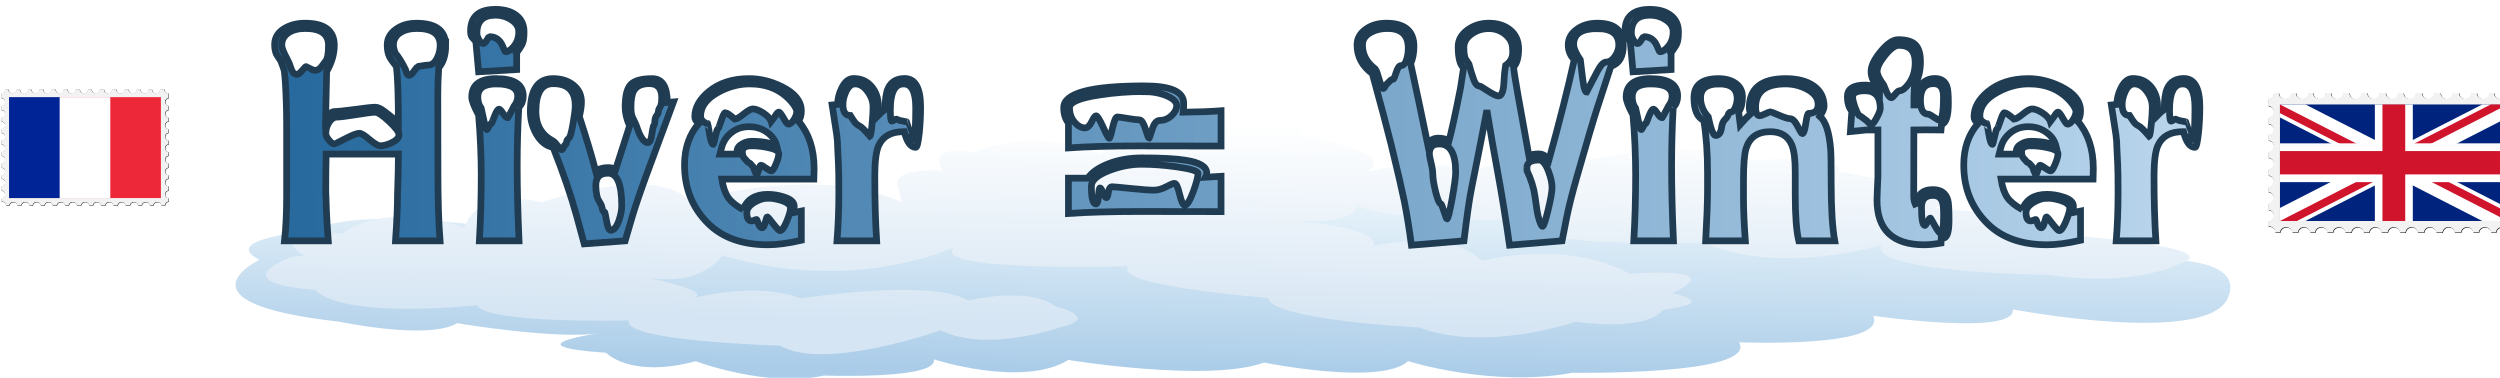
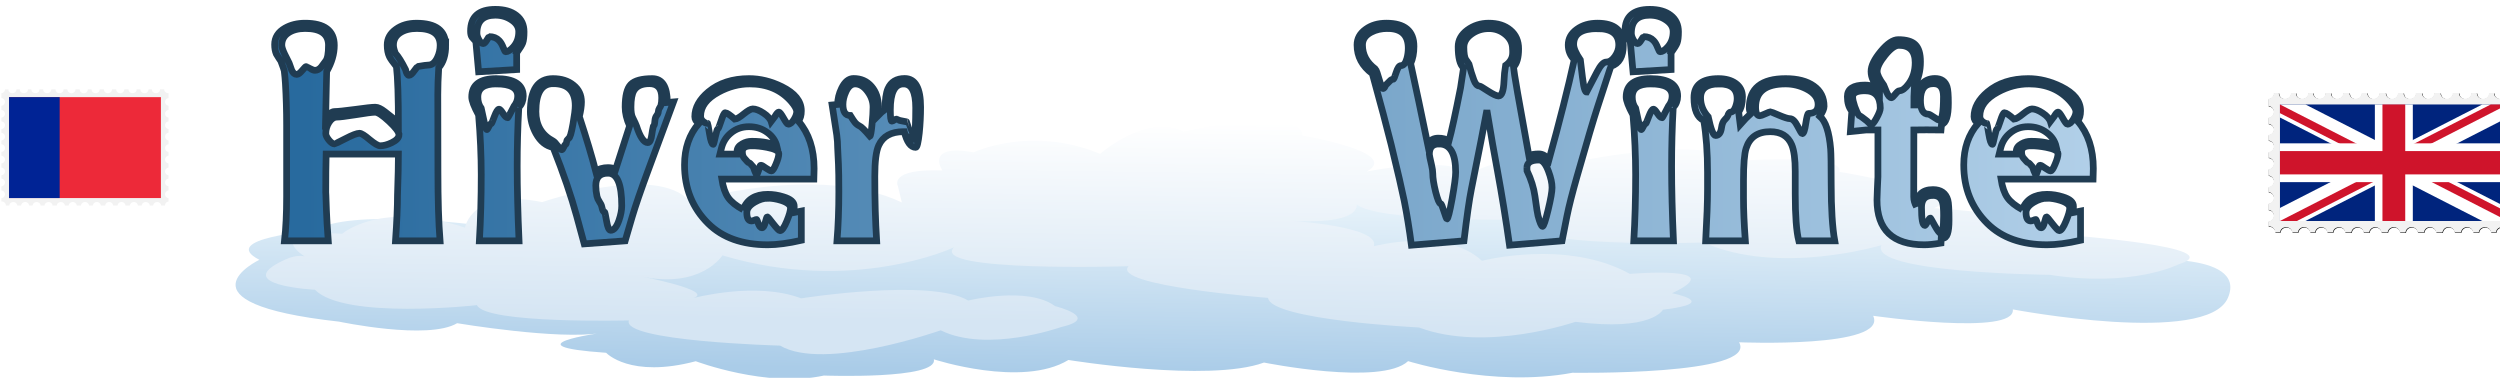
<svg xmlns="http://www.w3.org/2000/svg" xmlns:ns1="http://www.inkscape.org/namespaces/inkscape" xmlns:ns2="http://sodipodi.sourceforge.net/DTD/sodipodi-0.dtd" xmlns:ns3="http://www.openswatchbook.org/uri/2009/osb" xmlns:xlink="http://www.w3.org/1999/xlink" width="98.278mm" height="14.851mm" viewBox="0 0 98.278 14.851" version="1.1" id="svg2503" ns1:version="0.92.2 5c3e80d, 2017-08-06" ns2:docname="titre_hiver.svg">
  <defs id="defs2497">
    <linearGradient id="linearGradient3348" ns3:paint="gradient">
      <stop style="stop-color:#286a9e;stop-opacity:1;" offset="0" id="stop3344" />
      <stop style="stop-color:#bad6ed;stop-opacity:1" offset="1" id="stop3346" />
    </linearGradient>
    <linearGradient ns1:collect="always" xlink:href="#SVGID_1_" id="linearGradient19696-7" gradientUnits="userSpaceOnUse" x1="181.34" y1="32.188" x2="181.35" y2="137.51" />
    <linearGradient id="SVGID_1_" y2="137.51" gradientUnits="userSpaceOnUse" x2="181.35" y1="32.188" x1="181.34">
      <stop id="stop6" style="stop-color:#F1F9FD" offset="0" />
      <stop id="stop8" style="stop-color:#AACCE8" offset="1" />
    </linearGradient>
    <linearGradient ns1:collect="always" xlink:href="#SVGID_2_" id="linearGradient19698-0" gradientUnits="userSpaceOnUse" x1="181.34" y1="5.623" x2="181.34" y2="128.31" />
    <linearGradient id="SVGID_2_" y2="128.31" gradientUnits="userSpaceOnUse" x2="181.34" y1="5.623" x1="181.34">
      <stop id="stop13" style="stop-color:#FFFFFF" offset="0" />
      <stop id="stop15" style="stop-color:#D5E5F3" offset=".871" />
    </linearGradient>
    <linearGradient ns1:collect="always" xlink:href="#linearGradient3348" id="linearGradient3384" gradientUnits="userSpaceOnUse" x1="263.678" y1="587.894" x2="545.86" y2="587.233" />
    <linearGradient ns1:collect="always" xlink:href="#linearGradient3348" id="linearGradient2442" gradientUnits="userSpaceOnUse" x1="263.678" y1="587.894" x2="545.86" y2="587.233" />
    <linearGradient ns1:collect="always" xlink:href="#linearGradient3348" id="linearGradient2444" gradientUnits="userSpaceOnUse" x1="263.678" y1="587.894" x2="545.86" y2="587.233" />
    <linearGradient ns1:collect="always" xlink:href="#linearGradient3348" id="linearGradient2446" gradientUnits="userSpaceOnUse" x1="263.678" y1="587.894" x2="545.86" y2="587.233" />
    <linearGradient ns1:collect="always" xlink:href="#linearGradient3348" id="linearGradient2448" gradientUnits="userSpaceOnUse" x1="263.678" y1="587.894" x2="545.86" y2="587.233" />
    <linearGradient ns1:collect="always" xlink:href="#linearGradient3348" id="linearGradient2450" gradientUnits="userSpaceOnUse" x1="263.678" y1="587.894" x2="545.86" y2="587.233" />
    <linearGradient ns1:collect="always" xlink:href="#linearGradient3348" id="linearGradient2452" gradientUnits="userSpaceOnUse" x1="263.678" y1="587.894" x2="545.86" y2="587.233" />
    <linearGradient ns1:collect="always" xlink:href="#linearGradient3348" id="linearGradient2454" gradientUnits="userSpaceOnUse" x1="263.678" y1="587.894" x2="545.86" y2="587.233" />
    <linearGradient ns1:collect="always" xlink:href="#linearGradient3348" id="linearGradient2456" gradientUnits="userSpaceOnUse" x1="263.678" y1="587.894" x2="545.86" y2="587.233" />
    <linearGradient ns1:collect="always" xlink:href="#linearGradient3348" id="linearGradient2458" gradientUnits="userSpaceOnUse" x1="263.678" y1="587.894" x2="545.86" y2="587.233" />
    <linearGradient ns1:collect="always" xlink:href="#linearGradient3348" id="linearGradient2460" gradientUnits="userSpaceOnUse" x1="263.678" y1="587.894" x2="545.86" y2="587.233" />
    <linearGradient ns1:collect="always" xlink:href="#linearGradient3348" id="linearGradient2462" gradientUnits="userSpaceOnUse" x1="263.678" y1="587.894" x2="545.86" y2="587.233" />
    <linearGradient ns1:collect="always" xlink:href="#linearGradient3348" id="linearGradient2464" gradientUnits="userSpaceOnUse" x1="263.678" y1="587.894" x2="545.86" y2="587.233" />
    <filter x="-0.015" y="-0.01" width="1.029" height="1.02" style="color-interpolation-filters:sRGB" id="filter4699">
      <feGaussianBlur stdDeviation="13.923" id="feGaussianBlur4701" />
    </filter>
    <filter x="-0.009" y="-0.017" width="1.019" height="1.034" style="color-interpolation-filters:sRGB" id="filter6669">
      <feGaussianBlur stdDeviation="12.781" id="feGaussianBlur6671" />
    </filter>
    <clipPath clipPathUnits="userSpaceOnUse" id="clipPath4245">
      <path d="m 80,40.051 v 400 h 800 v -400 z" id="path4247" ns1:connector-curvature="0" style="fill:#00247d" />
    </clipPath>
    <clipPath id="t">
      <path d="m 30,15 h 30 v 15 z m 0,0 V 30 H 0 Z m 0,0 H 0 V 0 Z m 0,0 V 0 h 30 z" id="path5-8" ns1:connector-curvature="0" />
    </clipPath>
  </defs>
  <ns2:namedview id="base" pagecolor="#ffffff" bordercolor="#666666" borderopacity="1.0" ns1:pageopacity="0.0" ns1:pageshadow="2" ns1:zoom="1.63" ns1:cx="196.48629" ns1:cy="-66.92528" ns1:document-units="mm" ns1:current-layer="layer1" showgrid="false" ns1:window-width="1440" ns1:window-height="851" ns1:window-x="0" ns1:window-y="1" ns1:window-maximized="1" fit-margin-top="0" fit-margin-left="0" fit-margin-right="0" fit-margin-bottom="0" />
  <g ns1:label="Calque 1" ns1:groupmode="layer" id="layer1" transform="translate(-57.9,-149.861)">
    <g id="g3-9-2" ns1:transform-center-x="-24.947197" ns1:transform-center-y="23.162596" transform="matrix(0.228,0.003,0.02,0.075,63.192,153.68)" style="opacity:1">
      <path id="path10-5-1" style="fill:url(#linearGradient19696-7)" ns1:connector-curvature="0" d="m 53.511,64.925 c 0,0 -21.698,-8.077 -28.488,4.07 0,0 -17.234,4.651 -10.943,15.698 0,0 -17.545,23.256 10.943,31.977 0,0 14.535,9.302 20.349,0 0,0 16.861,8.269 24.419,4.134 0,0 -16.86,7.494 0,10.4 0,0 2.907,13.449 15.116,3.818 0,0 11.047,13.623 21.512,6.646 0,0 19.628,1.445 19.767,-9.301 0,0 13.954,14.533 23.256,-0.582 0,0 23.256,11.047 33.721,0 0,0 19.187,11.627 25,-1.744 0,0 13.373,13.447 27.907,4.98 0,0 31.977,0.252 30.232,-17.19 0,0 25.58,2.264 24.418,-14.856 0,0 23.787,9.757 24.462,-4.33 0,0 31.935,18.023 37.748,-7.558 5.813,-25.581 -15.116,-19.069 -15.116,-19.069 0,0 -91.861,-33.256 -94.187,-32.093 -2.326,1.163 -79.07,-7.558 -79.07,-7.558 l -24.151,22.093 -29.337,6.977 z" />
      <path id="path17-14-3" style="fill:url(#linearGradient19698-0)" ns1:connector-curvature="0" d="m 207.54,69.828 c 0,0 13.373,-10.561 18.023,6.929 0,0 15.697,-12.162 25,5.861 0,0 18.021,-5.232 6.395,9.884 0,0 8.139,4.65 -2.326,8.721 0,0 -2.906,11.629 -15.697,6.977 0,0 -16.861,16.86 -27.326,4.07 0,0 -25.339,-2.907 -24.757,-14.535 0,0 -26.746,-5.232 -22.676,-15.697 0,0 -34.816,4.65 -29.327,-8.722 0,0 -19.511,25.629 -40.441,5.838 0,0 -5.232,17.999 -15.116,11.604 0,0 12.209,6.977 8.14,11.047 0,0 11.627,-9.303 18.604,-0.582 0,0 23.324,-11.628 28.813,0 0,0 10.93,-8.14 14.775,2.326 0,0 7.542,5.813 0,11.046 0,0 -13.938,14.235 -20.914,2.468 0,0 -22.093,22.531 -28.488,9.161 0,0 -27.326,-1.164 -25,-12.209 0,0 -25,2.906 -25.581,-6.977 0,0 -23.597,8.72 -27.326,-6.978 0,0 -14.775,-1.743 -3.729,-15.697 2.421,-3.058 3.488,-1.744 3.488,-1.744 0,0 -6.396,-13.954 7.558,-12.21 0,0 8.141,-18.022 21.512,-4.069 0,0 2.907,-20.93 14.535,-13.954 0,0 21.512,-21.452 25.582,-1.424 0,0 23.837,-21.25 36.627,-0.902 l 0.073,-8.574 c 0,0 -0.886,-9.234 8.417,-8.506 0,0 -1.894,-14.005 6.263,-9.765 0,0 11.17,-14.706 21.792,-0.065 0,0 9.969,-21.962 15.489,-12.254 0,0 21.271,-15.298 20.404,1.264 0,0 16.383,8.029 9.428,18.448 0,0 14.404,-9.142 17.629,0.201 0,0 13.316,-17.309 20.002,-7.416 0,0 23.518,-14.508 25.438,-0.663 0,0 20.893,-5.507 18.674,4.736 0,0 21.885,10.454 14.721,18.485 0,0 23.004,3.411 21.453,13.171 0,0 28.617,5.141 18.27,14.681 0,0 -9.084,12.684 -22.797,6.382 0,0 -31.252,0.326 -27.73,-14.419 0,0 -19.182,16.964 -30.588,-0.156 0,0 -33.135,4.737 -30.668,-10.765 0,0 -31.057,2.791 -27.729,-10.723 0,0 2.514,14.659 -12.021,12.914 0,10e-4 15.218,2.327 13.132,12.792 z" />
    </g>
    <g aria-label="Hiver = Winter" transform="scale(0.265)" style="font-style:normal;font-weight:normal;font-size:40px;line-height:1.25;font-family:sans-serif;letter-spacing:0px;word-spacing:0px;fill:url(#linearGradient3384);fill-opacity:1;stroke:#203c52;stroke-opacity:1" id="flowRoot2531">
      <path d="m 284.607,572.237 q 0,2.148 -1.035,3.32 -0.137,2.207 -0.137,3.984 l 0.019,11.387 q 0,6.367 0.312,10.312 h -6.602 q 0.293,-4.219 0.293,-6.777 0.137,-3.965 0.137,-6.094 h -10.723 q -0.059,2.324 -0.059,5.82 0,-0.586 0.098,2.461 0.059,1.738 0.273,4.59 h -6.484 q 0.312,-2.773 0.312,-6.543 v -10.605 q 0,-3.164 -0.176,-6.152 -0.059,-0.996 -0.176,-1.934 -0.059,-0.254 -0.508,-1.445 -0.254,-0.352 -0.664,-1.035 -0.254,-0.586 -0.254,-1.406 0,-1.562 1.543,-2.441 1.27,-0.723 2.969,-0.723 4.336,0 4.336,3.281 0,1.914 -1.133,3.887 -0.019,0.254 -0.156,7.012 0.723,-1.074 1.309,-1.074 0.684,0 3.027,-0.312 2.363,-0.332 3.047,-0.332 0.547,0 1.406,0.664 0.43,0.332 1.289,1.016 0.234,0.41 0.723,1.074 0,-6.367 -0.293,-8.789 -0.82,-1.016 -1.035,-1.465 -0.332,-0.684 -0.332,-1.738 0,-1.406 1.289,-2.324 1.23,-0.898 3.047,-0.898 4.336,0 4.336,3.281 z m -0.82,0 q 0,-2.5 -3.457,-2.5 -1.543,0 -2.52,0.664 -0.957,0.664 -0.957,1.797 0,0.488 0.293,1.23 0.645,0.684 1.504,2.402 0.195,0.859 0.508,0.859 0.312,0 0.762,-0.645 0.469,-0.645 0.547,-0.664 1.23,-0.215 1.582,-0.215 0.801,0 1.328,-1.113 0.41,-0.879 0.41,-1.816 z m -16.562,0 q 0,-2.5 -3.457,-2.5 -1.543,0 -2.52,0.664 -0.957,0.664 -0.957,1.797 0,0.449 0.43,1.348 0,0 0.664,1.328 0.195,0.527 0.371,1.035 0.293,0.645 0.762,0.645 0.312,0 0.801,-0.586 0.488,-0.586 0.586,-0.586 0.039,0 0.547,0.293 0.508,0.273 0.762,0.273 0.527,0 0.957,-0.527 0.312,-0.41 0.605,-0.82 0.449,-0.508 0.449,-2.363 z m 10.449,13.262 q 0,-0.605 -1.465,-1.973 -1.465,-1.367 -2.07,-1.367 -0.625,0 -2.852,0.371 -2.227,0.352 -2.812,0.352 -0.664,0 -1.172,0.781 -0.488,0.762 -0.488,1.66 0,0.391 0.469,0.977 0.469,0.566 0.84,0.566 0.078,0 1.602,-0.781 1.543,-0.801 2.09,-0.801 0.41,0 1.504,0.938 1.113,0.918 1.562,0.918 0.762,0 1.699,-0.449 1.094,-0.527 1.094,-1.191 z" style="font-style:normal;font-variant:normal;font-weight:normal;font-stretch:normal;font-family:Snowdrift;-inkscape-font-specification:Snowdrift;fill:url(#linearGradient2442);fill-opacity:1;stroke:#203c52;stroke-opacity:1" id="path2417" ns1:connector-curvature="0" />
      <path d="m 291.971,567.764 q -2.734,0 -2.734,2.676 0,0.449 0.312,0.996 0.312,0.547 0.625,0.547 0.215,0 0.527,-0.508 0.312,-0.527 0.371,-0.527 0.918,0 1.465,0.586 0.352,0.352 0.625,1.074 0.234,0.586 0.332,0.586 0.508,0 1.152,-0.723 0.801,-0.898 0.801,-2.246 0,-1.035 -1.055,-1.738 -1.055,-0.723 -2.422,-0.723 z m 3.164,5.586 v 2.48 l -5.645,0.332 -0.41,-4.492 -0.586,-0.664 q -0.195,-0.293 -0.195,-0.879 0,-3.223 3.672,-3.223 1.973,0 3.105,0.879 1.152,0.879 1.152,2.441 0,1.133 -0.195,1.66 -0.156,0.43 -0.898,1.465 z m 0.312,8.125 q -0.234,4.316 -0.234,8.711 0,4.961 0.273,11.055 h -5.879 q 0.273,-4.648 0.273,-9.805 0,-4.219 -0.391,-8.867 -1.016,-1.875 -1.016,-2.656 0,-2.734 3.633,-2.734 4.004,0 4.004,2.598 0,0.996 -0.664,1.699 z m -3.34,-3.516 q -2.734,0 -2.734,1.953 0,0.977 0.508,1.66 0.137,0.547 0.488,2.246 0.195,0.918 0.352,0.918 0.078,0 0.293,-0.449 0.215,-0.449 0.371,-0.449 0.059,0 0.449,-1.055 0.41,-1.074 0.684,-1.074 0.195,0 0.605,0.645 0.41,0.625 0.684,0.625 0.059,0 0.938,-1.719 0.547,-0.684 0.547,-1.484 0,-1.816 -3.184,-1.816 z" style="font-style:normal;font-variant:normal;font-weight:normal;font-stretch:normal;font-family:Snowdrift;-inkscape-font-specification:Snowdrift;fill:url(#linearGradient2444);fill-opacity:1;stroke:#203c52;stroke-opacity:1" id="path2419" ns1:connector-curvature="0" />
      <path d="m 308.689,591.202 q -1.816,0 -1.816,1.836 0,0.801 0.176,1.602 0.078,0.371 0.352,0.781 0.293,0.41 0.371,0.801 0.156,0.762 0.41,0.762 0.059,0 0.293,1.348 0.234,1.348 0.605,1.348 0.723,0 1.23,-1.484 0.41,-1.191 0.41,-2.148 0,-4.844 -2.031,-4.844 z m -8.145,-13.281 q -2.559,0 -2.559,4.141 0,3.027 2.559,4.375 0.234,0.117 0.703,0.742 0.41,0.547 0.566,0.547 0.137,0 0.293,-0.371 0.176,-0.391 0.273,-0.41 0.117,-0.019 0.176,-0.449 0.019,-0.215 0.273,-0.449 0.293,-0.039 0.664,-2.168 0.332,-1.895 0.332,-2.695 0,-3.262 -3.281,-3.262 z m 11.348,6.27 q -0.664,-1.484 -0.664,-2.793 0,-2.5 0.84,-3.359 0.84,-0.859 3.184,-0.859 2.227,0 2.227,3.535 l 0.918,-0.078 q -0.898,2.461 -3.809,10.293 -1.602,4.336 -2.324,6.777 l -1.035,3.535 -6.074,0.449 -1.113,-4.102 q -1.211,-4.434 -3.496,-10.215 -1.562,-0.293 -2.539,-2.051 -0.84,-1.523 -0.84,-3.262 0,-4.883 3.359,-4.883 1.855,0 3.027,0.957 1.191,0.938 1.191,2.5 0,0.898 -0.312,2.168 1.602,4.902 2.441,8.145 0.664,-0.566 1.816,-0.566 0.664,0 1.133,0.254 z m 2.93,-6.27 q -1.66,0 -2.285,1.016 -0.449,0.742 -0.449,2.461 0,1.035 0.234,1.523 0.527,1.074 0.586,1.27 0.801,2.48 1.68,2.48 0.449,0 0.605,-1.25 0.059,-0.488 0.215,-1.172 0,-0.039 0.039,-0.059 0.137,0 0.195,-0.781 0.039,-0.469 0.254,-0.742 0.234,-0.293 0.254,-0.586 0.019,-0.293 0.156,-0.508 0.195,-0.293 0.234,-0.449 0.117,-0.43 0.117,-1.094 0,-2.109 -1.836,-2.109 z" style="font-style:normal;font-variant:normal;font-weight:normal;font-stretch:normal;font-family:Snowdrift;-inkscape-font-specification:Snowdrift;fill:url(#linearGradient2446);fill-opacity:1;stroke:#203c52;stroke-opacity:1" id="path2421" ns1:connector-curvature="0" />
      <path d="m 330.018,587.139 q -1.406,0 -1.406,0.898 0,0.586 0.273,0.918 0.586,0.703 0.703,0.703 0.137,0 0.605,0.566 0,0.039 0.254,0.645 0.195,0.527 0.312,0.527 0.059,0 0.273,-0.625 0.117,-0.332 0.234,-0.684 0.039,-0.059 0.117,-0.059 0.156,0 0.742,0.43 0.605,0.41 0.801,0.41 0.254,0 0.664,-0.996 0.43,-0.996 0.43,-1.562 0,-0.605 -1.758,-0.938 -1.211,-0.234 -2.246,-0.234 z m 3.73,0.117 q -0.293,-1.25 -1.406,-2.07 -1.172,-0.879 -2.754,-0.879 -1.562,0 -2.695,0.957 -1.055,0.879 -1.387,2.246 l -0.215,0.859 h 2.598 q -0.059,-0.41 -0.059,-0.41 0,-0.684 0.781,-1.113 0.645,-0.371 1.406,-0.371 2.559,0 3.73,0.781 z m -4.062,-9.297 q -2.344,0 -4.59,1.211 -2.676,1.445 -2.676,3.574 0,0.449 0.352,0.762 0.352,0.312 0.684,0.312 0.039,0 0.293,1.562 0.254,1.543 0.547,1.543 0.078,0 0.312,-1.133 0.254,-1.133 0.352,-1.133 0.117,0 0.508,-1.211 0.391,-1.211 0.605,-1.211 0.332,0 1.426,0.957 0.43,-0.039 1.328,-0.781 0.918,-0.742 1.328,-0.742 0.664,0 1.602,0.625 0.957,0.625 1.172,1.367 0.019,-0.019 0.508,-0.859 0.391,-0.664 0.586,-0.664 0.195,0 0.703,0.898 0.508,0.898 0.684,0.898 0.449,0 0.879,-0.723 0.391,-0.645 0.391,-1.133 0,-0.547 -0.781,-1.465 -2.285,-2.656 -6.211,-2.656 z m -0.957,18.652 q 0.84,-2.266 3.652,-2.266 1.172,0 2.344,0.371 1.602,0.488 1.582,1.406 -0.019,0.312 -0.039,0.918 l 1.094,-0.215 v 4.336 q -2.91,0.664 -4.98,0.664 -5.645,0 -8.828,-3.145 -3.516,-3.477 -3.516,-8.711 0,-3.711 2.129,-6.152 -0.605,-0.391 -0.605,-0.996 0,-1.992 2.031,-3.691 2.344,-1.953 6.016,-1.953 2.441,0 4.863,1.191 2.891,1.426 2.891,3.594 0,0.977 -0.43,1.523 2.324,2.695 2.324,7.031 0,0.137 -0.039,1.562 h -13.652 q 0.273,1.777 0.938,2.734 0.664,0.957 2.227,1.797 z m 3.652,-1.699 q -0.918,0 -1.953,0.605 -1.152,0.684 -1.152,1.523 0,1.25 0.703,1.25 0.156,0 0.391,-0.098 0.254,-0.117 0.352,-0.117 0.059,0 0.273,0.625 0.234,0.605 0.527,0.605 0.293,0 0.488,-0.801 0.215,-0.82 0.293,-0.82 0.117,0 0.898,1.035 0.801,1.016 0.996,1.016 0.43,0 1.016,-1.426 0.547,-1.328 0.547,-1.934 0,-0.684 -1.387,-1.133 -1.074,-0.332 -1.992,-0.332 z" style="font-style:normal;font-variant:normal;font-weight:normal;font-stretch:normal;font-family:Snowdrift;-inkscape-font-specification:Snowdrift;fill:url(#linearGradient2448);fill-opacity:1;stroke:#203c52;stroke-opacity:1" id="path2423" ns1:connector-curvature="0" />
      <path d="m 352.537,577.96 q -1.973,0 -1.973,3.848 0,1.68 0.234,1.68 0.078,0 0.332,-0.156 0.273,-0.156 0.332,-0.156 0.039,0 0.254,0.117 0.234,0.098 0.371,0.117 0.293,0.059 0.879,0.176 0.019,0 0.43,1.309 0.41,1.309 0.664,1.309 0.137,0 0.215,-1.758 0.059,-1.348 0.059,-2.949 0,-3.535 -1.797,-3.535 z m -9.785,3.047 q 0,-1.211 0.586,-2.402 0.703,-1.445 1.777,-1.445 1.641,0 2.656,1.172 1.016,1.172 1.016,2.988 0,0.254 -0.039,1.328 0.508,-0.527 1.035,-0.898 0,-2.109 0.43,-3.086 0.664,-1.504 2.48,-1.504 2.363,0 2.363,4.238 0,1.934 -0.195,3.828 -0.234,2.148 -0.527,2.148 -1.113,0 -1.699,-2.324 h -0.137 q -2.715,0 -3.652,2.031 -0.586,1.27 -0.586,4.57 0,5.312 0.273,9.59 h -5.879 q 0.273,-3.379 0.273,-7.285 0,-2.91 -0.059,-4.082 l -0.117,-2.402 q 0,-0.957 -0.137,-1.953 -0.195,-1.348 -0.684,-4.434 z m 2.598,-3.047 q -0.84,0 -1.367,1.152 -0.449,0.977 -0.449,1.895 0,1.641 1.094,1.641 0.488,0.781 0.684,1.016 0.293,0.352 0.664,0.527 0.391,0.156 1.562,1.523 0.156,-0.098 0.312,-1.738 0.156,-1.641 0.156,-2.578 0,-1.23 -0.82,-2.324 -0.82,-1.113 -1.836,-1.113 z" style="font-style:normal;font-variant:normal;font-weight:normal;font-stretch:normal;font-family:Snowdrift;-inkscape-font-specification:Snowdrift;fill:url(#linearGradient2450);fill-opacity:1;stroke:#203c52;stroke-opacity:1" id="path2425" ns1:connector-curvature="0" />
-       <path d="m 388.26,578.253 q 5.82,0 5.82,2.559 0,0.859 -0.059,1.348 3.34,-0.039 5.605,-0.215 v 5.234 l -12.188,-0.019 q -6.309,0 -10.449,0.293 v -3.691 q -0.703,-0.879 -0.703,-2.266 0,-3.242 11.973,-3.242 z m -0.43,10.684 q 4.473,0 6.562,0.352 3.105,0.488 3.105,1.875 0,0.312 -0.176,0.645 1.23,-0.059 2.305,-0.137 v 5.234 l -12.188,-0.019 q -6.133,0 -10.449,0.293 v -5.234 h 2.871 q 0.84,-1.25 2.988,-2.109 2.285,-0.898 4.98,-0.898 z m 0.254,-9.844 q -3.242,0 -6.484,0.508 -4.453,0.664 -4.453,1.895 0,1.309 0.801,2.207 0.703,0.781 1.504,0.781 0.527,0 0.977,-0.898 0.449,-0.898 0.645,-0.898 0.293,0 1.055,1.68 0.762,1.66 0.918,1.66 0.137,0 0.488,-1.582 0.371,-1.582 0.703,-1.582 0.273,0 1.523,0.215 1.27,0.215 1.738,0.215 0.488,0 0.918,1.367 0.43,1.367 0.527,1.367 0.059,0 0.469,-1.328 0.41,-1.328 1.152,-1.328 0.957,0 1.719,-0.703 0.762,-0.723 0.762,-1.504 0,-0.801 -1.445,-1.426 -1.504,-0.645 -3.516,-0.645 z m -0.254,10.781 q -2.324,0 -4.746,0.918 -2.695,1.035 -2.695,2.344 0,2.637 0.684,2.637 0.293,0 0.371,-1.191 0.078,-1.191 0.234,-1.191 0.156,0 0.43,0.723 0.293,0.723 0.508,0.723 0.176,0 0.293,-0.801 0.137,-0.82 0.566,-0.82 0.273,0 2.754,0.254 2.48,0.254 3.398,0.254 0.918,0 1.855,-0.508 0.957,-0.508 1.23,-0.508 0.391,0 0.762,1.621 0.391,1.621 0.781,1.621 0.508,0 1.27,-2.07 0.684,-1.895 0.684,-2.637 0,-0.527 -3.164,-0.977 -2.812,-0.391 -5.215,-0.391 z" style="font-style:normal;font-variant:normal;font-weight:normal;font-stretch:normal;font-family:Snowdrift;-inkscape-font-specification:Snowdrift;fill:url(#linearGradient2452);fill-opacity:1;stroke:#203c52;stroke-opacity:1" id="path2427" ns1:connector-curvature="0" />
      <path d="m 424.314,569.737 q -1.348,0 -2.402,0.547 -1.309,0.684 -1.309,1.895 0,2.148 1.914,3.574 0.176,0.137 0.723,2.051 0.234,0.84 0.43,0.84 0.176,0 0.371,-0.488 0.312,-0.293 0.586,-0.586 0.273,-0.312 0.566,-0.312 0.098,0 0.41,-0.996 0.332,-1.016 0.703,-1.016 0.605,0 0.898,-1.094 0.195,-0.723 0.195,-1.504 0,-2.91 -3.086,-2.91 z m 15.02,0.019 q -1.426,0 -2.559,0.82 -1.133,0.82 -1.133,1.953 0,1.328 0.293,1.816 0.215,0.273 0.469,0.684 0.312,1.23 0.723,2.344 0.332,0.898 0.84,0.898 0.117,0 1.25,0.742 1.152,0.742 1.582,0.742 0.703,0 0.801,-2.227 0.039,-1.152 0.234,-2.305 1.055,-0.742 1.055,-1.895 v -0.293 q -0.019,-0.176 -0.019,-0.273 0,-1.25 -1.055,-2.129 -1.055,-0.879 -2.48,-0.879 z m 16.113,0 q -3.516,0 -3.516,2.344 0,0.84 0.996,2.305 l 0.312,2.578 q 0.098,0.742 0.176,1.191 0.195,0.996 0.43,0.996 l 1.582,-3.027 q 0.742,-1.426 1.348,-1.426 0.684,0 1.27,-0.82 0.586,-0.84 0.586,-1.699 0,-2.441 -3.184,-2.441 z m -23.477,17.109 q -1.445,0 -1.445,1.523 0,0.195 0.332,1.621 0.176,0.762 0.176,1.23 0,1.016 0.43,2.754 0.449,1.738 0.742,1.738 0.137,0 0.488,1.133 0.352,1.133 0.449,1.133 0.215,0 0.762,-2.988 0.527,-2.93 0.527,-3.965 0,-4.18 -2.461,-4.18 z m 16.289,2.402 q 2.383,-8.613 3.77,-14.902 -0.898,-0.898 -0.898,-2.188 0,-1.406 1.289,-2.324 1.23,-0.898 3.047,-0.898 3.828,0 3.828,3.262 0,2.539 -1.816,3.125 -0.098,0.215 -0.156,0.41 l -1.836,5.625 q -0.84,2.559 -3.047,10.293 -1.074,3.77 -1.504,5.918 l -0.723,3.652 -7.793,0.645 q -0.801,-5.664 -1.797,-11.074 -0.645,-3.398 -1.562,-8.945 -0.625,3.398 -2.305,11.738 -0.449,2.227 -1.094,7.637 l -7.793,0.645 q -0.469,-3.574 -1.074,-6.602 -0.469,-2.324 -1.934,-8.34 -0.918,-3.711 -2.793,-10.508 -2.266,-1.68 -2.266,-4.258 0,-1.406 1.289,-2.324 1.23,-0.898 3.047,-0.898 4.102,0 4.102,3.438 0,1.484 -0.488,2.559 1.211,5.527 2.52,11.914 0.566,-0.859 1.582,-0.859 0.996,0 1.582,0.43 0.586,-2.168 1.719,-7.891 l 0.449,-2.969 q -0.801,-0.684 -0.801,-3.145 0,-1.445 1.367,-2.461 1.387,-1.016 3.164,-1.016 2.012,0 3.223,1.035 1.211,1.016 1.211,2.773 0,1.934 -0.762,2.695 0.098,1.191 2.285,13.145 0.566,-0.254 1.484,-0.254 0.879,0 1.484,0.918 z m -1.484,-0.019 q -1.777,0 -1.777,1.172 0,-0.137 0.019,0.43 0.918,1.934 1.172,3.75 0.352,2.559 0.449,2.891 0.43,1.602 0.684,1.602 0.234,0 0.82,-2.422 0.586,-2.422 0.586,-3.32 0,-1.016 -0.527,-2.422 -0.625,-1.68 -1.426,-1.68 z" style="font-style:normal;font-variant:normal;font-weight:normal;font-stretch:normal;font-family:Snowdrift;-inkscape-font-specification:Snowdrift;fill:url(#linearGradient2454);fill-opacity:1;stroke:#203c52;stroke-opacity:1" id="path2429" ns1:connector-curvature="0" />
      <path d="m 463.221,567.764 q -2.734,0 -2.734,2.676 0,0.449 0.312,0.996 0.312,0.547 0.625,0.547 0.215,0 0.527,-0.508 0.312,-0.527 0.371,-0.527 0.918,0 1.465,0.586 0.352,0.352 0.625,1.074 0.234,0.586 0.332,0.586 0.508,0 1.152,-0.723 0.801,-0.898 0.801,-2.246 0,-1.035 -1.055,-1.738 -1.055,-0.723 -2.422,-0.723 z m 3.164,5.586 v 2.48 l -5.645,0.332 -0.41,-4.492 -0.586,-0.664 q -0.195,-0.293 -0.195,-0.879 0,-3.223 3.672,-3.223 1.973,0 3.105,0.879 1.152,0.879 1.152,2.441 0,1.133 -0.195,1.66 -0.156,0.43 -0.898,1.465 z m 0.312,8.125 q -0.234,4.316 -0.234,8.711 0,4.961 0.273,11.055 h -5.879 q 0.273,-4.648 0.273,-9.805 0,-4.219 -0.391,-8.867 -1.016,-1.875 -1.016,-2.656 0,-2.734 3.633,-2.734 4.004,0 4.004,2.598 0,0.996 -0.664,1.699 z m -3.34,-3.516 q -2.734,0 -2.734,1.953 0,0.977 0.508,1.66 0.137,0.547 0.488,2.246 0.195,0.918 0.352,0.918 0.078,0 0.293,-0.449 0.215,-0.449 0.371,-0.449 0.059,0 0.449,-1.055 0.41,-1.074 0.684,-1.074 0.195,0 0.605,0.645 0.41,0.625 0.684,0.625 0.059,0 0.938,-1.719 0.547,-0.684 0.547,-1.484 0,-1.816 -3.184,-1.816 z" style="font-style:normal;font-variant:normal;font-weight:normal;font-stretch:normal;font-family:Snowdrift;-inkscape-font-specification:Snowdrift;fill:url(#linearGradient2456);fill-opacity:1;stroke:#203c52;stroke-opacity:1" id="path2431" ns1:connector-curvature="0" />
      <path d="m 473.514,577.96 q -2.754,0 -2.754,2.07 0,1.562 1.133,2.812 0.586,2.773 1.094,2.773 0.723,0 0.879,-1.152 0.117,-0.84 0.488,-1.191 0.371,-0.371 0.43,-0.547 0.176,-0.586 0.43,-0.586 0.449,0 0.742,-0.801 0.234,-0.645 0.234,-1.191 0,-2.188 -2.676,-2.188 z m 4.707,4.395 q -0.234,-0.391 -0.234,-0.84 0,-4.336 5.391,-4.336 2.656,0 4.18,1.094 1.523,1.074 1.523,3.027 0,0.508 -0.625,1.465 1.289,1.094 1.602,4.863 0.078,0.977 0.078,5.176 0,5.488 0.527,8.438 h -5.332 q -0.527,-2.129 -0.527,-6.953 v -3.34 q 0,-2.715 -0.527,-3.965 -0.82,-1.934 -3.184,-1.934 -2.793,0 -3.574,2.461 -0.391,1.211 -0.391,4.785 v 2.578 q 0,2.637 0.273,6.367 h -5.879 q 0.273,-4.922 0.273,-7.676 v -2.461 q 0,-4.453 -0.566,-7.734 -1.445,-0.645 -1.445,-3.379 0,-2.812 3.633,-2.812 1.602,0 2.578,0.723 0.977,0.723 0.977,1.973 0,1.484 -0.566,2.246 l 0.234,1.855 q 0.84,-0.957 1.582,-1.621 z m 5.156,-4.395 q -4.453,0 -4.453,3.438 0,1.289 0.625,1.289 0.176,0 0.82,-0.293 0.645,-0.293 0.742,-0.293 0.117,0 1.289,0.508 1.191,0.508 1.602,0.508 0.586,0 1.152,1.113 0.566,1.113 0.684,1.113 0.312,0 0.527,-1.504 0.234,-1.504 0.41,-1.504 1.426,0 1.426,-1.328 0,-1.445 -1.777,-2.324 -1.445,-0.723 -3.047,-0.723 z" style="font-style:normal;font-variant:normal;font-weight:normal;font-stretch:normal;font-family:Snowdrift;-inkscape-font-specification:Snowdrift;fill:url(#linearGradient2458);fill-opacity:1;stroke:#203c52;stroke-opacity:1" id="path2433" ns1:connector-curvature="0" />
      <path d="m 505.311,577.92 q -1.934,0 -1.934,2.461 0,2.07 1.172,2.07 0.176,0 0.859,0.469 0.684,0.449 0.742,0.449 0.645,0 0.645,-3.535 0,-1.914 -1.484,-1.914 z m -5.137,-5.684 q -0.84,0 -2.031,1.465 -1.191,1.465 -1.191,2.402 0,0.703 0.977,2.031 0.273,0.684 0.449,1.094 0.352,0.781 0.703,0.781 0.137,0 0.547,-0.508 0.43,-0.527 0.625,-0.527 0.625,0 1.387,-1.035 0.957,-1.289 0.957,-3.145 0,-2.559 -2.422,-2.559 z m -5.039,6.738 q -1.816,0 -1.816,0.938 0,0.469 0.312,1.406 0.332,0.938 0.625,1.309 0.312,0.137 1.191,0.84 0.508,0.527 0.605,0.527 0.293,0 0.82,-0.977 0.547,-0.996 0.547,-1.465 0,-2.578 -2.285,-2.578 z m 7.656,17.207 q 0,-2.539 2.441,-2.539 1.758,0 2.207,1.543 0.176,0.605 0.176,3.008 0,2.715 -0.918,2.637 l -0.234,-0.019 -0.039,0.762 q -1.504,0.254 -2.48,0.254 -7.012,0 -7.012,-6.66 0,-0.371 0.059,-1.699 0.078,-1.348 0.078,-1.719 v -6.953 h -1.777 l -2.305,0.234 0.215,-3.027 q -0.664,-0.781 -0.664,-2.168 0,-1.699 2.598,-1.699 1.543,0 2.148,1.035 0,-0.195 0.019,-0.527 -1.25,-1.152 -1.25,-2.539 0,-1.23 1.445,-2.969 1.445,-1.738 2.578,-1.738 1.797,0 2.539,0.742 0.762,0.742 0.762,2.52 0,2.09 -0.879,3.477 -0.117,1.855 -0.098,2.949 h 0.332 q -0.039,-0.391 -0.039,-0.703 0,-1.406 0.781,-2.305 0.801,-0.918 2.051,-0.918 1.406,0 1.797,1.23 0.195,0.605 0.195,2.402 0,2.93 -1.016,3.184 l -0.078,0.82 -2.148,-0.019 -1.875,0.019 -0.019,9.922 q 0,0.723 0.41,1.465 z m 2.441,-1.68 q -1.699,0 -1.699,1.758 0,2.695 0.508,2.695 0.098,0 0.391,-0.547 0.293,-0.547 0.41,-0.547 0.059,0 0.664,1.133 0.625,1.113 0.84,1.113 0.469,0 0.469,-2.578 0,-1.465 -0.156,-1.973 -0.312,-1.055 -1.426,-1.055 z" style="font-style:normal;font-variant:normal;font-weight:normal;font-stretch:normal;font-family:Snowdrift;-inkscape-font-specification:Snowdrift;fill:url(#linearGradient2460);fill-opacity:1;stroke:#203c52;stroke-opacity:1" id="path2435" ns1:connector-curvature="0" />
      <path d="m 519.783,587.139 q -1.406,0 -1.406,0.898 0,0.586 0.273,0.918 0.586,0.703 0.703,0.703 0.137,0 0.605,0.566 0,0.039 0.254,0.645 0.195,0.527 0.312,0.527 0.059,0 0.273,-0.625 0.117,-0.332 0.234,-0.684 0.039,-0.059 0.117,-0.059 0.156,0 0.742,0.43 0.605,0.41 0.801,0.41 0.254,0 0.664,-0.996 0.43,-0.996 0.43,-1.562 0,-0.605 -1.758,-0.938 -1.211,-0.234 -2.246,-0.234 z m 3.73,0.117 q -0.293,-1.25 -1.406,-2.07 -1.172,-0.879 -2.754,-0.879 -1.562,0 -2.695,0.957 -1.055,0.879 -1.387,2.246 l -0.215,0.859 h 2.598 q -0.059,-0.41 -0.059,-0.41 0,-0.684 0.781,-1.113 0.645,-0.371 1.406,-0.371 2.559,0 3.73,0.781 z m -4.062,-9.297 q -2.344,0 -4.59,1.211 -2.676,1.445 -2.676,3.574 0,0.449 0.352,0.762 0.352,0.312 0.684,0.312 0.039,0 0.293,1.562 0.254,1.543 0.547,1.543 0.078,0 0.312,-1.133 0.254,-1.133 0.352,-1.133 0.117,0 0.508,-1.211 0.391,-1.211 0.605,-1.211 0.332,0 1.426,0.957 0.43,-0.039 1.328,-0.781 0.918,-0.742 1.328,-0.742 0.664,0 1.602,0.625 0.957,0.625 1.172,1.367 0.019,-0.019 0.508,-0.859 0.391,-0.664 0.586,-0.664 0.195,0 0.703,0.898 0.508,0.898 0.684,0.898 0.449,0 0.879,-0.723 0.391,-0.645 0.391,-1.133 0,-0.547 -0.781,-1.465 -2.285,-2.656 -6.211,-2.656 z m -0.957,18.652 q 0.84,-2.266 3.652,-2.266 1.172,0 2.344,0.371 1.602,0.488 1.582,1.406 -0.019,0.312 -0.039,0.918 l 1.094,-0.215 v 4.336 q -2.91,0.664 -4.98,0.664 -5.645,0 -8.828,-3.145 -3.516,-3.477 -3.516,-8.711 0,-3.711 2.129,-6.152 -0.605,-0.391 -0.605,-0.996 0,-1.992 2.031,-3.691 2.344,-1.953 6.016,-1.953 2.441,0 4.863,1.191 2.891,1.426 2.891,3.594 0,0.977 -0.43,1.523 2.324,2.695 2.324,7.031 0,0.137 -0.039,1.562 h -13.652 q 0.273,1.777 0.938,2.734 0.664,0.957 2.227,1.797 z m 3.652,-1.699 q -0.918,0 -1.953,0.605 -1.152,0.684 -1.152,1.523 0,1.25 0.703,1.25 0.156,0 0.391,-0.098 0.254,-0.117 0.352,-0.117 0.059,0 0.273,0.625 0.234,0.605 0.527,0.605 0.293,0 0.488,-0.801 0.215,-0.82 0.293,-0.82 0.117,0 0.898,1.035 0.801,1.016 0.996,1.016 0.43,0 1.016,-1.426 0.547,-1.328 0.547,-1.934 0,-0.684 -1.387,-1.133 -1.074,-0.332 -1.992,-0.332 z" style="font-style:normal;font-variant:normal;font-weight:normal;font-stretch:normal;font-family:Snowdrift;-inkscape-font-specification:Snowdrift;fill:url(#linearGradient2462);fill-opacity:1;stroke:#203c52;stroke-opacity:1" id="path2437" ns1:connector-curvature="0" />
-       <path d="m 542.303,577.96 q -1.973,0 -1.973,3.848 0,1.68 0.234,1.68 0.078,0 0.332,-0.156 0.273,-0.156 0.332,-0.156 0.039,0 0.254,0.117 0.234,0.098 0.371,0.117 0.293,0.059 0.879,0.176 0.019,0 0.43,1.309 0.41,1.309 0.664,1.309 0.137,0 0.215,-1.758 0.059,-1.348 0.059,-2.949 0,-3.535 -1.797,-3.535 z m -9.785,3.047 q 0,-1.211 0.586,-2.402 0.703,-1.445 1.777,-1.445 1.641,0 2.656,1.172 1.016,1.172 1.016,2.988 0,0.254 -0.039,1.328 0.508,-0.527 1.035,-0.898 0,-2.109 0.43,-3.086 0.664,-1.504 2.48,-1.504 2.363,0 2.363,4.238 0,1.934 -0.195,3.828 -0.234,2.148 -0.527,2.148 -1.113,0 -1.699,-2.324 h -0.137 q -2.715,0 -3.652,2.031 -0.586,1.27 -0.586,4.57 0,5.312 0.273,9.59 h -5.879 q 0.273,-3.379 0.273,-7.285 0,-2.91 -0.059,-4.082 l -0.117,-2.402 q 0,-0.957 -0.137,-1.953 -0.195,-1.348 -0.684,-4.434 z m 2.598,-3.047 q -0.84,0 -1.367,1.152 -0.449,0.977 -0.449,1.895 0,1.641 1.094,1.641 0.488,0.781 0.684,1.016 0.293,0.352 0.664,0.527 0.391,0.156 1.562,1.523 0.156,-0.098 0.312,-1.738 0.156,-1.641 0.156,-2.578 0,-1.23 -0.82,-2.324 -0.82,-1.113 -1.836,-1.113 z" style="font-style:normal;font-variant:normal;font-weight:normal;font-stretch:normal;font-family:Snowdrift;-inkscape-font-specification:Snowdrift;fill:url(#linearGradient2464);fill-opacity:1;stroke:#203c52;stroke-opacity:1" id="path2439" ns1:connector-curvature="0" />
    </g>
    <g id="g4148" transform="matrix(0.002,0,0,0.002,57.9,153.319)">
-       <path transform="matrix(0,1,1,0,27.416,27.416)" d="M 82.308,3282.2 C 81.319,3242.7 46.975,3206 10.867,3206 h -4.84 v -41.5 -41.5 h 3.542 c 92.315,0 95.886,-150.89 3.756,-158.68 l -7.298,-0.617 v -32.673 -32.673 l 8.831,-1.176 c 88.423,-11.773 89.723,-143.65 1.558,-157.99 l -10.386,-1.7 v -36.75 -36.75 h 3.542 c 92.358,0 95.93,-150.88 3.756,-158.68 l -7.298,-0.617 v -41.353 -41.353 h 3.542 c 32.139,0 63.994,-28.277 71.534,-63.5 9.82,-45.9 -27.203,-95.5 -71.26,-95.5 H 6.029 v -41.362 -41.362 l 6.75,-0.684 c 91.162,-9.234 91.652,-150.57 0.548,-158.27 l -7.298,-0.617 v -41.206 -41.206 l 7.385,-0.624 c 90.231,-7.627 90.222,-150.71 -0.011,-158.34 l -7.374,-0.623 v -36.728 -36.728 l 3.125,-0.625 c 1.719,-0.344 4.337,-0.625 5.818,-0.625 15.126,0 39.423,-14.074 50.863,-29.463 36.836,-49.549 8.741,-120.77 -50.766,-128.69 l -9.04,-1.204 v -40.703 -40.703 l 2.25,-0.603 c 1.238,-0.332 3.796,-0.609 5.686,-0.617 16.181,-0.064 39.8,-13.527 51.767,-29.507 37.492,-50.063 7.612,-122.91 -52.954,-129.09 l -6.75,-0.69 v -36.682 -36.682 l 8.831,-1.176 c 89.495,-11.916 88.546,-150.57 -1.081,-157.85 l -7.75,-0.629 v -41.214 -41.214 l 6.33,-0.649 c 92.07,-9.5 90.76,-158.69 -1.395,-158.69 H 6.025 v -37.5 -37.5 h 5.34 c 91.384,0 92.718,-150.07 1.41,-158.65 l -6.75,-0.635 v -32.71 -32.71 l 7.25,-0.617 c 91.283,-7.77 88.713,-158.68 -2.698,-158.68 H 6.024 v -32.79 -32.79 l 10.298,-1.633 c 88.403,-14.023 86.169,-151.44 -2.561,-157.54 l -7.763,-0.54 0.263,-33.1 0.263,-33.11 7.5,-0.625 c 32.938,-2.745 62.331,-31.558 67.525,-66.194 l 0.702,-4.681 h 47.271 47.271 l 0.663,5.306 c 10.95,87.639 135.92,86.352 151.01,-1.556 l 0.644,-3.75 h 40.26 40.26 l 1.224,7.25 c 14.002,82.909 130.79,84.897 149.36,2.543 l 2.21,-9.793 h 36.299 36.299 v 2.34 c 0,9.679 8.594,29.835 17.328,40.644 40.863,50.564 120.38,29.68 133.36,-35.025 l 1.59,-7.959 h 36.163 36.163 l 1.224,7.25 c 14.148,83.778 133.05,84.479 149.82,0.884 l 1.6,-8.134 h 36.154 36.154 l 1.222,7.125 c 14.55,84.85 135.48,84.23 150.28,-0.77 l 1.1,-6.355 h 36.397 36.397 v 2.312 c 0,14.445 13.656,39.571 27.915,51.362 45.258,37.423 112.93,11.535 123.15,-47.106 l 1.1,-6.568 h 40.172 40.172 l 1.791,8.75 c 13.295,64.937 94.403,84.776 134.14,32.81 8.203,-10.728 16.523,-30.729 16.523,-39.72 0,-1.749 1.6,-1.84 32.3,-1.84 h 32.275 l 1.719,8.352 c 15.164,73.667 111.24,86.001 143.27,18.392 3.252,-6.865 7.464,-20.917 7.464,-24.904 0,-1.756 1.9,-1.84 40.4,-1.84 h 40.386 l 0.702,4.681 c 13.122,87.501 137.93,87.501 151.05,0 l 0.7,-4.681 32.136,1.022e-4 32.136,1.022e-4 0.177,10.25 c 0.722,41.71 34.737,77.65 73.573,77.735 l 6.75,0.015 v 33.031 c 0,25.576 -0.282,33.109 -1.25,33.373 -0.688,0.188 -4.175,0.882 -7.75,1.543 -80.196,14.816 -79.773,140.34 0.526,155.91 l 8.468,1.642 v 37.205 37.205 l -3.75,0.644 c -53.208,9.138 -81.66,65.77 -57.75,114.95 11.576,23.808 29.363,36.816 58.75,42.963 l 2.75,0.575 v 32.936 32.936 l -3.75,0.595 c -85.611,13.591 -87.911,141.56 -2.835,157.7 l 6.585,1.249 v 37.169 37.169 l -6.602,1.15 c -83.37,14.518 -82.649,147.04 0.852,156.65 l 5.75,0.662 v 41.768 41.768 l -6.75,1.173 c -83.357,14.481 -82.634,144.77 0.871,156.79 l 5.379,0.774 0.262,37.513 0.262,37.513 -6.829,1.075 c -52.942,8.336 -80.993,76.343 -50.392,122.17 13.163,19.714 37.111,35.198 54.439,35.198 h 2.781 l -0.261,41.694 -0.261,41.694 -7.5,1.368 c -51.829,9.456 -78.704,73.815 -50.328,120.53 11.652,19.182 38.186,36.718 55.558,36.718 h 2.77 v 37.455 37.455 l -3.75,0.616 c -88.653,14.565 -87.852,141.13 1,157.99 l 2.75,0.522 v 41.436 41.436 l -3.75,0.616 c -89.183,14.652 -87.988,140.61 1.5,158.07 l 2.25,0.439 v 41.462 41.462 l -2.75,0.522 c -40.865,7.752 -67.25,38.754 -67.25,79.016 0,40.3 26.347,71.257 67.25,79.016 l 2.75,0.522 v 41.462 41.462 l -2.75,0.522 c -88.901,16.865 -89.702,143.42 -1,157.99 l 3.75,0.616 v 37.205 37.205 l -8.468,1.642 c -80.17,15.548 -80.594,141.31 -0.526,155.92 3.575,0.652 7.062,1.34 7.75,1.528 0.968,0.265 1.25,7.788 1.25,33.328 v 32.986 l -3.75,0.616 c -86.557,14.22 -88.16,140.47 -2,157.48 l 5.75,1.135 v 36.785 36.785 l -8.25,0.685 c -36.224,3.006 -62.939,27.718 -71.193,65.853 l -0.595,2.75 h -32.462 -32.462 l -0.595,-2.75 c -8.679,-40.097 -37.999,-65.588 -75.443,-65.588 -37.472,0 -66.758,25.46 -75.443,65.588 l -0.595,2.75 h -40.512 c -31.573,0 -40.583,-0.276 -40.832,-1.25 -0.176,-0.688 -1.07,-4.4 -1.987,-8.25 -18.498,-77.675 -130.95,-77.294 -147.63,0.5 -0.648,3.025 -1.395,6.287 -1.659,7.25 -0.621,2.265 -65.151,2.756 -65.728,0.5 -0.176,-0.688 -1.07,-4.4 -1.987,-8.25 -19.507,-81.91 -130.98,-76.863 -149.07,6.75 l -0.595,2.75 h -40.512 c -31.547,0 -40.594,-0.277 -40.88,-1.25 -0.202,-0.688 -1.083,-4.4 -1.958,-8.25 -16.419,-72.239 -116.12,-79.512 -143.92,-10.5 -2.37,5.883 -3.109,8.377 -5.107,17.25 l -0.619,2.75 h -36.512 c -28.347,0 -36.594,-0.28 -36.88,-1.25 -0.202,-0.688 -1.094,-4.4 -1.982,-8.25 -18.36,-79.578 -132.17,-76.705 -148.56,3.75 l -1.171,5.75 h -36.46 c -28.306,0 -36.543,-0.28 -36.828,-1.25 -0.202,-0.688 -1.091,-4.375 -1.977,-8.194 -18.104,-78.1 -134.98,-76.566 -148.1,1.944 -1.394,8.344 2.751,7.556 -38.214,7.262 l -36.578,-0.262 -1.815,-7.693 c -19.11,-80.998 -132.04,-79.136 -148.85,2.455 l -1.187,5.762 -36.576,-0.262 -36.576,-0.262 -1.815,-7.693 c -19.112,-81.007 -132.04,-79.154 -148.84,2.443 l -1.184,5.75 h -40.701 -40.701 l -1.234,-6.504 c -15.555,-81.999 -132.26,-81.41 -149.18,0.754 l -1.184,5.75 -47.179,-0.01 -47.179,-0.01 -0.218,-8.745 z" id="path4689" ns1:connector-curvature="0" style="filter:url(#filter4699)" />
      <path d="m 3303.7,103.72 c -39.592,-0.989 -76.244,-35.333 -76.244,-71.442 v -4.84 h -41.5 -41.5 v 3.542 c 0,92.315 -150.89,95.886 -158.68,3.756 l -0.617,-7.298 h -32.673 -32.673 l -1.176,8.831 c -11.773,88.423 -143.65,89.723 -157.99,1.558 l -1.69,-10.385 h -36.75 -36.75 v 3.542 c 0,92.358 -150.88,95.93 -158.68,3.756 l -0.617,-7.298 h -41.353 -41.353 v 3.542 c 0,32.139 -28.277,63.994 -63.5,71.534 -45.882,9.821 -95.5,-27.203 -95.5,-71.259 v -3.816 h -41.362 -41.362 l -0.684,6.75 c -9.234,91.163 -150.57,91.652 -158.27,0.548 l -0.617,-7.298 h -41.206 -41.206 l -0.624,7.385 c -7.627,90.231 -150.71,90.222 -158.34,-0.011 l -0.623,-7.374 h -36.728 -36.728 l -0.625,3.125 c -0.344,1.719 -0.625,4.337 -0.625,5.818 0,15.126 -14.074,39.423 -29.463,50.863 -49.549,36.837 -120.77,8.741 -128.69,-50.766 l -1.204,-9.04 h -40.703 -40.703 l -0.603,2.25 c -0.332,1.238 -0.609,3.796 -0.617,5.686 -0.064,16.181 -13.527,39.8 -29.507,51.767 -50.063,37.492 -122.91,7.612 -129.09,-52.954 l -0.69,-6.75 h -36.682 -36.682 l -1.176,8.831 c -11.916,89.495 -150.57,88.546 -157.85,-1.081 l -0.629,-7.75 h -41.214 -41.214 l -0.648,6.33 c -9.433,92.073 -158.63,90.764 -158.63,-1.395 v -4.938 h -37.5 -37.5 v 5.34 c 0,91.384 -150.07,92.718 -158.65,1.41 l -0.635,-6.75 h -32.71 -32.71 l -0.617,7.25 c -7.766,91.281 -158.68,88.716 -158.68,-2.697 v -4.553 h -32.79 -32.79 l -1.633,10.298 c -14.08,88.404 -151.5,86.174 -157.6,-2.557 l -0.534,-7.763 -33.106,0.263 -33.106,0.263 -0.625,7.5 c -2.745,32.939 -31.558,62.331 -66.194,67.525 l -4.681,0.702 v 47.271 47.271 l 5.306,0.663 c 87.639,10.95 86.352,135.92 -1.556,151.01 l -3.75,0.644 v 40.26 40.26 l 7.25,1.224 c 82.909,14.002 84.897,130.79 2.543,149.36 l -9.793,2.208 v 36.299 36.299 h 2.34 c 9.679,0 29.835,8.594 40.644,17.328 50.564,40.863 29.68,120.38 -35.025,133.36 l -7.959,1.596 v 36.163 36.163 l 7.25,1.224 c 83.778,14.148 84.479,133.05 0.884,149.82 l -8.134,1.631 v 36.154 36.154 l 7.125,1.222 c 84.85,14.55 84.23,135.48 -0.77,150.28 l -6.355,1.107 v 36.397 36.397 h 2.312 c 14.445,0 39.571,13.656 51.362,27.915 37.423,45.258 11.535,112.93 -47.106,123.15 l -6.568,1.144 v 40.172 40.172 l 8.75,1.791 c 64.937,13.295 84.776,94.403 32.81,134.14 -10.728,8.203 -30.729,16.523 -39.72,16.523 -1.749,0 -1.84,1.602 -1.84,32.275 v 32.275 l 8.352,1.719 c 73.667,15.164 86.001,111.24 18.392,143.27 -6.865,3.252 -20.917,7.464 -24.904,7.464 -1.756,0 -1.84,1.837 -1.84,40.386 v 40.386 l 4.681,0.702 c 87.501,13.122 87.501,137.93 0,151.05 l -4.681,0.702 1.02e-4,32.136 1.02e-4,32.136 10.25,0.177 c 41.71,0.722 77.65,34.737 77.735,73.573 l 0.015,6.75 h 33.031 c 25.576,0 33.109,-0.282 33.373,-1.25 0.188,-0.688 0.882,-4.175 1.543,-7.75 14.816,-80.196 140.34,-79.773 155.91,0.526 l 1.642,8.468 h 37.205 37.205 l 0.644,-3.75 c 9.138,-53.208 65.77,-81.66 114.95,-57.75 23.808,11.576 36.816,29.363 42.963,58.75 l 0.575,2.75 h 32.936 32.936 l 0.595,-3.75 c 13.591,-85.611 141.56,-87.911 157.7,-2.835 l 1.249,6.585 h 37.169 37.169 l 1.15,-6.602 c 14.518,-83.37 147.04,-82.649 156.65,0.852 l 0.662,5.75 h 41.768 41.768 l 1.173,-6.75 c 14.481,-83.357 144.77,-82.634 156.79,0.871 l 0.774,5.379 37.513,0.262 37.513,0.262 1.075,-6.829 c 8.336,-52.942 76.343,-80.993 122.17,-50.392 19.714,13.163 35.198,37.111 35.198,54.439 v 2.781 l 41.694,-0.261 41.694,-0.261 1.368,-7.5 c 9.456,-51.829 73.815,-78.704 120.53,-50.328 19.182,11.652 36.718,38.186 36.718,55.558 v 2.77 h 37.455 37.455 l 0.616,-3.75 c 14.565,-88.653 141.13,-87.852 157.99,1 l 0.522,2.75 h 41.436 41.436 l 0.616,-3.75 c 14.652,-89.183 140.61,-87.988 158.07,1.5 l 0.439,2.25 h 41.462 41.462 l 0.522,-2.75 c 7.752,-40.865 38.754,-67.25 79.016,-67.25 40.3,0 71.257,26.347 79.016,67.25 l 0.522,2.75 h 41.462 41.462 l 0.522,-2.75 c 16.865,-88.901 143.42,-89.702 157.99,-1 l 0.616,3.75 h 37.205 37.205 l 1.642,-8.468 c 15.548,-80.17 141.31,-80.594 155.92,-0.526 0.652,3.575 1.34,7.062 1.528,7.75 0.265,0.968 7.788,1.25 33.328,1.25 h 32.986 l 0.616,-3.75 c 14.22,-86.557 140.47,-88.16 157.48,-2 l 1.135,5.75 h 36.785 36.785 l 0.685,-8.25 c 3.006,-36.224 27.718,-62.939 65.853,-71.193 l 2.75,-0.595 v -32.462 -32.462 l -2.75,-0.595 c -40.097,-8.679 -65.588,-37.999 -65.588,-75.443 0,-37.472 25.46,-66.758 65.588,-75.443 l 2.75,-0.595 v -40.512 c 0,-31.573 -0.276,-40.583 -1.25,-40.832 -0.688,-0.176 -4.4,-1.07 -8.25,-1.987 -77.675,-18.498 -77.294,-130.95 0.5,-147.63 3.025,-0.648 6.287,-1.395 7.25,-1.659 2.265,-0.621 2.756,-65.151 0.5,-65.728 -0.688,-0.176 -4.4,-1.07 -8.25,-1.987 -81.91,-19.507 -76.863,-130.98 6.75,-149.07 l 2.75,-0.595 v -40.512 c 0,-31.547 -0.277,-40.594 -1.25,-40.88 -0.688,-0.202 -4.4,-1.083 -8.25,-1.958 -72.239,-16.419 -79.512,-116.12 -10.5,-143.92 5.883,-2.37 8.377,-3.109 17.25,-5.107 l 2.75,-0.619 v -36.512 c 0,-28.347 -0.28,-36.594 -1.25,-36.88 -0.688,-0.202 -4.4,-1.094 -8.25,-1.982 -79.578,-18.36 -76.705,-132.17 3.75,-148.56 l 5.75,-1.171 v -36.46 c 0,-28.306 -0.28,-36.543 -1.25,-36.828 -0.688,-0.202 -4.375,-1.091 -8.194,-1.977 -78.1,-18.104 -76.566,-134.98 1.944,-148.1 8.344,-1.394 7.556,2.751 7.262,-38.214 l -0.262,-36.578 -7.693,-1.815 c -80.998,-19.11 -79.136,-132.04 2.455,-148.85 l 5.762,-1.187 -0.262,-36.576 -0.262,-36.576 -7.693,-1.815 c -81.007,-19.112 -79.154,-132.04 2.443,-148.84 l 5.75,-1.184 v -40.701 -40.701 l -6.504,-1.234 c -81.999,-15.555 -81.41,-132.26 0.754,-149.18 l 5.75,-1.184 -0.01,-47.179 -0.01,-47.179 -8.745,-0.218 z" id="path4687" ns1:connector-curvature="0" style="fill:#f2f2f2" />
      <g transform="matrix(3.317,0,0,3.306,177.58,180.4)" id="g4142">
        <rect x="0" y="0" width="900" height="600" id="rect4" style="fill:#ed2939" />
-         <rect x="0" y="0" width="600" height="600" id="rect6" style="fill:#ffffff" />
        <rect x="0" y="0" width="300" height="600" id="rect8" style="fill:#002395" />
      </g>
    </g>
    <g id="g4164" transform="matrix(0.003,0,0,0.003,146.995,153.443)">
      <path d="m 168.39,30.675 -33.106,0.264 -33.106,0.262 -0.625,7.5 c -2.745,32.939 -31.559,62.331 -66.195,67.525 l -4.68,0.703 v 47.271 47.27 l 5.305,0.664 c 87.639,10.95 86.353,135.92 -1.555,151.01 l -3.75,0.645 v 40.26 40.26 l 7.25,1.225 c 32.588,5.504 52.666,26.888 60.043,51.945 h 1.621 c 7.535,37.886 -12.641,81.409 -60.779,91.064 l -8.135,1.631 v 36.154 36.154 l 7.125,1.223 c 84.85,14.55 84.231,135.48 -0.769,150.28 l -6.356,1.107 v 36.396 36.396 h 2.311 c 14.445,0 39.573,13.657 51.363,27.916 37.423,45.258 11.534,112.93 -47.107,123.15 l -6.566,1.145 v 40.172 40.172 l 8.75,1.791 c 64.937,13.295 84.777,94.403 32.811,134.14 -10.728,8.203 -30.73,16.522 -39.721,16.522 -1.749,0 -1.84,1.603 -1.84,32.275 v 32.275 l 8.352,1.719 c 73.667,15.164 86.001,111.24 18.393,143.27 -6.865,3.252 -20.917,7.463 -24.904,7.463 -1.756,0 -1.84,1.837 -1.84,40.387 v 40.387 l 4.68,0.703 c 87.501,13.122 87.501,137.93 0,151.05 l -4.68,0.703 v 32.137 32.135 l 10.25,0.178 c 41.71,0.722 77.649,34.737 77.734,73.572 l 0.016,6.75 h 33.031 c 25.576,0 33.108,-0.282 33.373,-1.25 0.188,-0.688 0.883,-4.175 1.543,-7.75 14.816,-80.196 140.34,-79.771 155.91,0.527 l 1.643,8.467 h 37.205 37.203 l 0.645,-3.75 c 9.138,-53.208 65.77,-81.661 114.95,-57.75 23.808,11.576 36.816,29.364 42.963,58.75 l 0.574,2.75 h 32.936 32.936 l 0.596,-3.75 c 13.59,-85.611 141.56,-87.912 157.7,-2.836 l 1.248,6.586 h 37.17 37.17 l 1.149,-6.601 c 14.518,-83.37 147.04,-82.65 156.65,0.852 l 0.662,5.75 h 41.768 41.77 l 1.172,-6.75 c 14.481,-83.357 144.77,-82.633 156.79,0.871 l 0.773,5.379 37.514,0.262 37.512,0.262 1.076,-6.828 c 8.336,-52.942 76.344,-80.993 122.17,-50.393 19.714,13.163 35.197,37.11 35.197,54.438 v 2.781 l 41.693,-0.26 41.695,-0.262 1.367,-7.5 c 9.456,-51.829 73.815,-78.703 120.53,-50.328 19.182,11.652 36.719,38.186 36.719,55.559 v 2.769 h 37.455 37.455 l 0.615,-3.75 c 14.565,-88.653 141.13,-87.852 157.99,1 l 0.521,2.75 h 41.438 41.434 l 0.617,-3.75 c 14.652,-89.183 140.61,-87.988 158.07,1.5 l 0.438,2.25 h 41.463 41.463 l 0.519,-2.75 c 7.753,-40.865 38.755,-67.25 79.018,-67.25 40.3,0 71.257,26.347 79.016,67.25 l 0.521,2.75 h 41.463 41.463 l 0.519,-2.75 c 16.866,-88.901 143.42,-89.702 157.99,-1 l 0.615,3.75 h 37.205 37.205 l 1.643,-8.467 c 15.548,-80.17 141.31,-80.595 155.92,-0.527 0.652,3.575 1.341,7.062 1.529,7.75 0.265,0.968 7.788,1.25 33.328,1.25 h 32.984 l 0.617,-3.75 c 14.221,-86.557 140.47,-88.16 157.48,-2 l 1.137,5.75 h 36.785 36.785 l 0.684,-8.25 c 3.006,-36.224 27.718,-62.938 65.854,-71.191 l 2.75,-0.596 v -32.463 -32.461 l -2.75,-0.596 c -40.097,-8.679 -65.588,-38 -65.588,-75.443 0,-37.472 25.461,-66.756 65.588,-75.441 l 2.75,-0.596 v -40.512 c 0,-31.573 -0.276,-40.583 -1.25,-40.832 -0.688,-0.176 -4.4,-1.071 -8.25,-1.988 -77.675,-18.498 -77.295,-130.95 0.5,-147.62 3.025,-0.648 6.287,-1.396 7.25,-1.66 2.265,-0.621 2.756,-65.15 0.5,-65.727 -0.688,-0.176 -4.4,-1.071 -8.25,-1.988 -81.91,-19.507 -76.863,-130.98 6.75,-149.07 l 2.75,-0.596 v -40.512 c 0,-31.547 -0.277,-40.595 -1.25,-40.881 -0.688,-0.202 -4.4,-1.082 -8.25,-1.957 -72.239,-16.419 -79.512,-116.12 -10.5,-143.92 5.883,-2.37 8.377,-3.109 17.25,-5.107 l 2.75,-0.619 v -36.512 c 0,-28.347 -0.28,-36.596 -1.25,-36.881 -0.688,-0.202 -4.4,-1.094 -8.25,-1.982 -79.578,-18.36 -76.705,-132.17 3.75,-148.56 l 5.75,-1.172 v -36.461 c 0,-28.306 -0.28,-36.543 -1.25,-36.828 -0.688,-0.202 -4.374,-1.091 -8.193,-1.976 -44.63,-10.345 -63.242,-52.943 -56.359,-90.004 h 1.324 c 7.5,-24.307 27.131,-45.231 58.728,-51.738 l 5.75,-1.184 v -40.701 -40.701 l -6.504,-1.234 c -81.999,-15.555 -81.409,-132.26 0.754,-149.18 l 5.75,-1.184 -0.01,-47.18 -0.01,-47.18 -8.736,-0.217 h -0.01 c -39.588,-0.995 -76.234,-35.338 -76.234,-71.443 v -4.84 h -41.5 -41.5 v 3.543 c 0,92.315 -150.89,95.886 -158.68,3.756 l -0.615,-7.299 h -32.674 -32.674 l -1.176,8.832 c -11.773,88.423 -143.65,89.722 -157.99,1.557 l -1.69,-10.385 h -36.75 -36.75 v 3.543 c 0,92.358 -150.89,95.929 -158.68,3.756 l -0.615,-7.299 h -41.354 -41.354 v 3.543 c 0,32.139 -28.277,63.994 -63.5,71.533 -45.882,9.821 -95.5,-27.203 -95.5,-71.26 v -3.816 h -41.363 -41.361 l -0.684,6.75 c -9.234,91.163 -150.57,91.653 -158.27,0.549 l -0.615,-7.299 h -41.207 -41.207 l -0.625,7.385 c -7.627,90.231 -150.71,90.223 -158.34,-0.01 l -0.623,-7.375 h -36.728 -36.728 l -0.625,3.125 c -0.344,1.719 -0.625,4.335 -0.625,5.816 0,15.126 -14.074,39.423 -29.463,50.863 -49.549,36.836 -120.77,8.742 -128.69,-50.766 l -1.205,-9.039 h -40.703 -40.703 l -0.602,2.25 c -0.332,1.238 -0.61,3.796 -0.617,5.686 -0.064,16.181 -13.528,39.8 -29.508,51.768 -50.063,37.492 -122.91,7.612 -129.09,-52.953 l -0.689,-6.75 h -36.682 -36.682 l -1.176,8.83 c -11.916,89.495 -150.57,88.547 -157.85,-1.08 l -0.629,-7.75 h -41.213 -41.215 l -0.648,6.33 c -9.433,92.073 -158.63,90.764 -158.63,-1.395 v -4.939 h -37.5 -37.5 v 5.34 c 0,91.384 -150.07,92.718 -158.65,1.41 l -0.635,-6.75 h -32.711 -32.709 l -0.617,7.25 c -8.17,91.024 -159.08,88.464 -159.08,-2.953 v -4.553 h -32.791 -32.789 l -1.633,10.299 c -14.023,88.403 -151.44,86.17 -157.54,-2.561 l -0.535,-7.764 z" id="path6667" ns1:connector-curvature="0" style="filter:url(#filter6669)" />
      <path d="m 162.39,24.675 -33.106,0.264 -33.105,0.262 -0.625,7.5 c -2.745,32.939 -31.56,62.331 -66.195,67.525 l -4.68,0.703 v 47.271 47.27 l 5.305,0.664 c 87.639,10.95 86.353,135.92 -1.555,151.01 l -3.75,0.645 v 40.26 40.26 l 7.25,1.225 c 32.588,5.504 52.666,26.888 60.043,51.945 h 1.621 c 7.535,37.886 -12.641,81.409 -60.779,91.064 l -8.135,1.631 v 36.154 36.154 l 7.125,1.223 c 84.85,14.55 84.231,135.48 -0.769,150.28 l -6.356,1.107 v 36.396 36.396 h 2.311 c 14.445,0 39.573,13.657 51.363,27.916 37.423,45.258 11.534,112.93 -47.107,123.15 l -6.566,1.145 v 40.172 40.172 l 8.75,1.791 c 64.937,13.295 84.777,94.403 32.811,134.14 -10.728,8.203 -30.73,16.522 -39.721,16.522 -1.749,0 -1.84,1.603 -1.84,32.275 v 32.275 l 8.352,1.719 c 73.667,15.164 86.001,111.24 18.393,143.27 -6.865,3.252 -20.917,7.463 -24.904,7.463 -1.756,0 -1.84,1.837 -1.84,40.387 v 40.387 l 4.68,0.703 c 87.501,13.122 87.501,137.93 0,151.05 l -4.68,0.703 v 32.137 32.135 l 10.25,0.178 c 41.71,0.722 77.649,34.737 77.734,73.572 l 0.016,6.75 h 33.031 c 25.576,0 33.108,-0.282 33.373,-1.25 0.188,-0.688 0.883,-4.175 1.543,-7.75 14.816,-80.196 140.34,-79.771 155.91,0.527 l 1.643,8.467 h 37.205 37.203 l 0.645,-3.75 c 9.138,-53.208 65.77,-81.661 114.95,-57.75 23.808,11.576 36.816,29.364 42.963,58.75 l 0.574,2.75 h 32.936 32.936 l 0.596,-3.75 c 13.59,-85.611 141.56,-87.912 157.7,-2.836 l 1.248,6.586 h 37.17 37.17 l 1.149,-6.601 c 14.518,-83.37 147.04,-82.65 156.65,0.852 l 0.662,5.75 h 41.768 41.77 l 1.172,-6.75 c 14.481,-83.357 144.77,-82.633 156.79,0.871 l 0.773,5.379 37.514,0.262 37.512,0.262 1.076,-6.828 c 8.336,-52.942 76.344,-80.993 122.17,-50.393 19.714,13.163 35.197,37.11 35.197,54.438 v 2.781 l 41.693,-0.26 41.695,-0.262 1.367,-7.5 c 9.456,-51.829 73.815,-78.703 120.53,-50.328 19.182,11.652 36.719,38.186 36.719,55.559 v 2.769 h 37.455 37.455 l 0.615,-3.75 c 14.565,-88.653 141.13,-87.852 157.99,1 l 0.521,2.75 h 41.438 41.434 l 0.617,-3.75 c 14.652,-89.183 140.61,-87.988 158.07,1.5 l 0.438,2.25 h 41.463 41.463 l 0.519,-2.75 c 7.753,-40.865 38.755,-67.25 79.018,-67.25 40.3,0 71.257,26.347 79.016,67.25 l 0.521,2.75 h 41.463 41.463 l 0.519,-2.75 c 16.866,-88.901 143.42,-89.702 157.99,-1 l 0.615,3.75 h 37.205 37.205 l 1.643,-8.467 c 15.548,-80.17 141.31,-80.595 155.92,-0.527 0.652,3.575 1.341,7.062 1.529,7.75 0.265,0.968 7.788,1.25 33.328,1.25 h 32.984 l 0.617,-3.75 c 14.221,-86.557 140.47,-88.16 157.48,-2 l 1.137,5.75 h 36.785 36.785 l 0.684,-8.25 c 3.006,-36.224 27.718,-62.938 65.854,-71.191 l 2.75,-0.596 v -32.463 -32.461 l -2.75,-0.596 c -40.097,-8.679 -65.588,-38 -65.588,-75.443 0,-37.472 25.461,-66.756 65.588,-75.441 l 2.75,-0.596 v -40.512 c 0,-31.573 -0.276,-40.583 -1.25,-40.832 -0.688,-0.176 -4.4,-1.071 -8.25,-1.988 -77.675,-18.498 -77.295,-130.95 0.5,-147.62 3.025,-0.648 6.287,-1.396 7.25,-1.66 2.265,-0.621 2.756,-65.15 0.5,-65.727 -0.688,-0.176 -4.4,-1.071 -8.25,-1.988 -81.91,-19.507 -76.863,-130.98 6.75,-149.07 l 2.75,-0.596 v -40.512 c 0,-31.547 -0.277,-40.595 -1.25,-40.881 -0.688,-0.202 -4.4,-1.082 -8.25,-1.957 -72.239,-16.419 -79.512,-116.12 -10.5,-143.92 5.883,-2.37 8.377,-3.109 17.25,-5.107 l 2.75,-0.619 v -36.512 c 0,-28.347 -0.28,-36.596 -1.25,-36.881 -0.688,-0.202 -4.4,-1.094 -8.25,-1.982 -79.578,-18.36 -76.705,-132.17 3.75,-148.56 l 5.75,-1.172 v -36.461 c 0,-28.306 -0.28,-36.543 -1.25,-36.828 -0.688,-0.202 -4.374,-1.091 -8.193,-1.976 -44.63,-10.345 -63.242,-52.943 -56.359,-90.004 h 1.324 c 7.5,-24.307 27.131,-45.231 58.728,-51.738 l 5.75,-1.184 v -40.701 -40.701 l -6.504,-1.234 c -81.999,-15.555 -81.409,-132.26 0.754,-149.18 l 5.75,-1.184 -0.01,-47.18 -0.01,-47.18 -8.736,-0.217 h -0.01 c -39.9,-1.251 -76.5,-35.594 -76.5,-71.7 v -4.84 h -41.5 -41.5 v 3.543 c 0,92.315 -150.89,95.886 -158.68,3.756 l -0.615,-7.299 h -32.674 -32.674 l -1.176,8.832 c -11.773,88.423 -143.65,89.722 -157.99,1.557 l -1.69,-10.385 h -36.75 -36.75 v 3.543 c 0,92.358 -150.89,95.929 -158.68,3.756 l -0.615,-7.299 h -41.354 -41.354 v 3.543 c 0,32.139 -28.277,63.994 -63.5,71.533 -45.882,9.821 -95.5,-27.203 -95.5,-71.26 v -3.816 h -41.363 -41.361 l -0.684,6.75 c -9.234,91.163 -150.57,91.653 -158.27,0.549 l -0.615,-7.299 h -41.207 -41.207 l -0.625,7.385 c -7.627,90.231 -150.71,90.223 -158.34,-0.01 l -0.623,-7.375 h -36.728 -36.728 l -0.625,3.125 c -0.344,1.719 -0.625,4.335 -0.625,5.816 0,15.126 -14.074,39.423 -29.463,50.863 -49.549,36.836 -120.77,8.742 -128.69,-50.766 l -1.205,-9.039 h -40.703 -40.703 l -0.602,2.25 c -0.332,1.238 -0.61,3.796 -0.617,5.686 -0.064,16.181 -13.528,39.8 -29.508,51.768 -50.063,37.492 -122.91,7.612 -129.09,-52.953 l -0.689,-6.75 h -36.682 -36.682 l -1.176,8.83 c -11.916,89.495 -150.57,88.547 -157.85,-1.08 l -0.629,-7.75 h -41.213 -41.215 l -0.648,6.33 c -9.433,92.073 -158.63,90.764 -158.63,-1.395 v -4.939 h -37.5 -37.5 v 5.34 c 0,91.384 -150.07,92.718 -158.65,1.41 l -0.635,-6.75 h -32.711 -32.709 l -0.617,7.25 c -7.77,91.28 -158.68,88.72 -158.68,-2.697 v -4.553 h -32.791 -32.789 l -1.633,10.299 c -14.023,88.403 -151.44,86.17 -157.54,-2.561 l -0.535,-7.764 z" id="path4687-7" ns1:connector-curvature="0" style="fill:#f2f2f2" />
      <g clip-path="url(#clipPath4245)" transform="matrix(3.731,0,0,3.817,-120.91,22.038)" id="g4238">
        <path d="m 80,40.051 v 400 h 800 v -400 z" id="path7" ns1:connector-curvature="0" style="fill:#00247d" />
        <path d="m 80,40.051 800,400 m 0,-400 -800,400" id="path9" ns1:connector-curvature="0" style="stroke:#ffffff;stroke-width:80" />
        <path transform="matrix(13.333,0,0,13.333,80,40.051)" clip-path="url(#t)" d="M 0,0 60,30 M 60,0 0,30" id="path11" ns1:connector-curvature="0" style="stroke:#cf142b;stroke-width:4" />
        <path d="m 480,40.051 v 400 m -400,-200 h 800" id="path13" ns1:connector-curvature="0" style="stroke:#ffffff;stroke-width:133.33" />
        <path d="m 480,40.051 v 400 m -400,-200 h 800" id="path15" ns1:connector-curvature="0" style="stroke:#cf142b;stroke-width:80" />
      </g>
    </g>
  </g>
</svg>